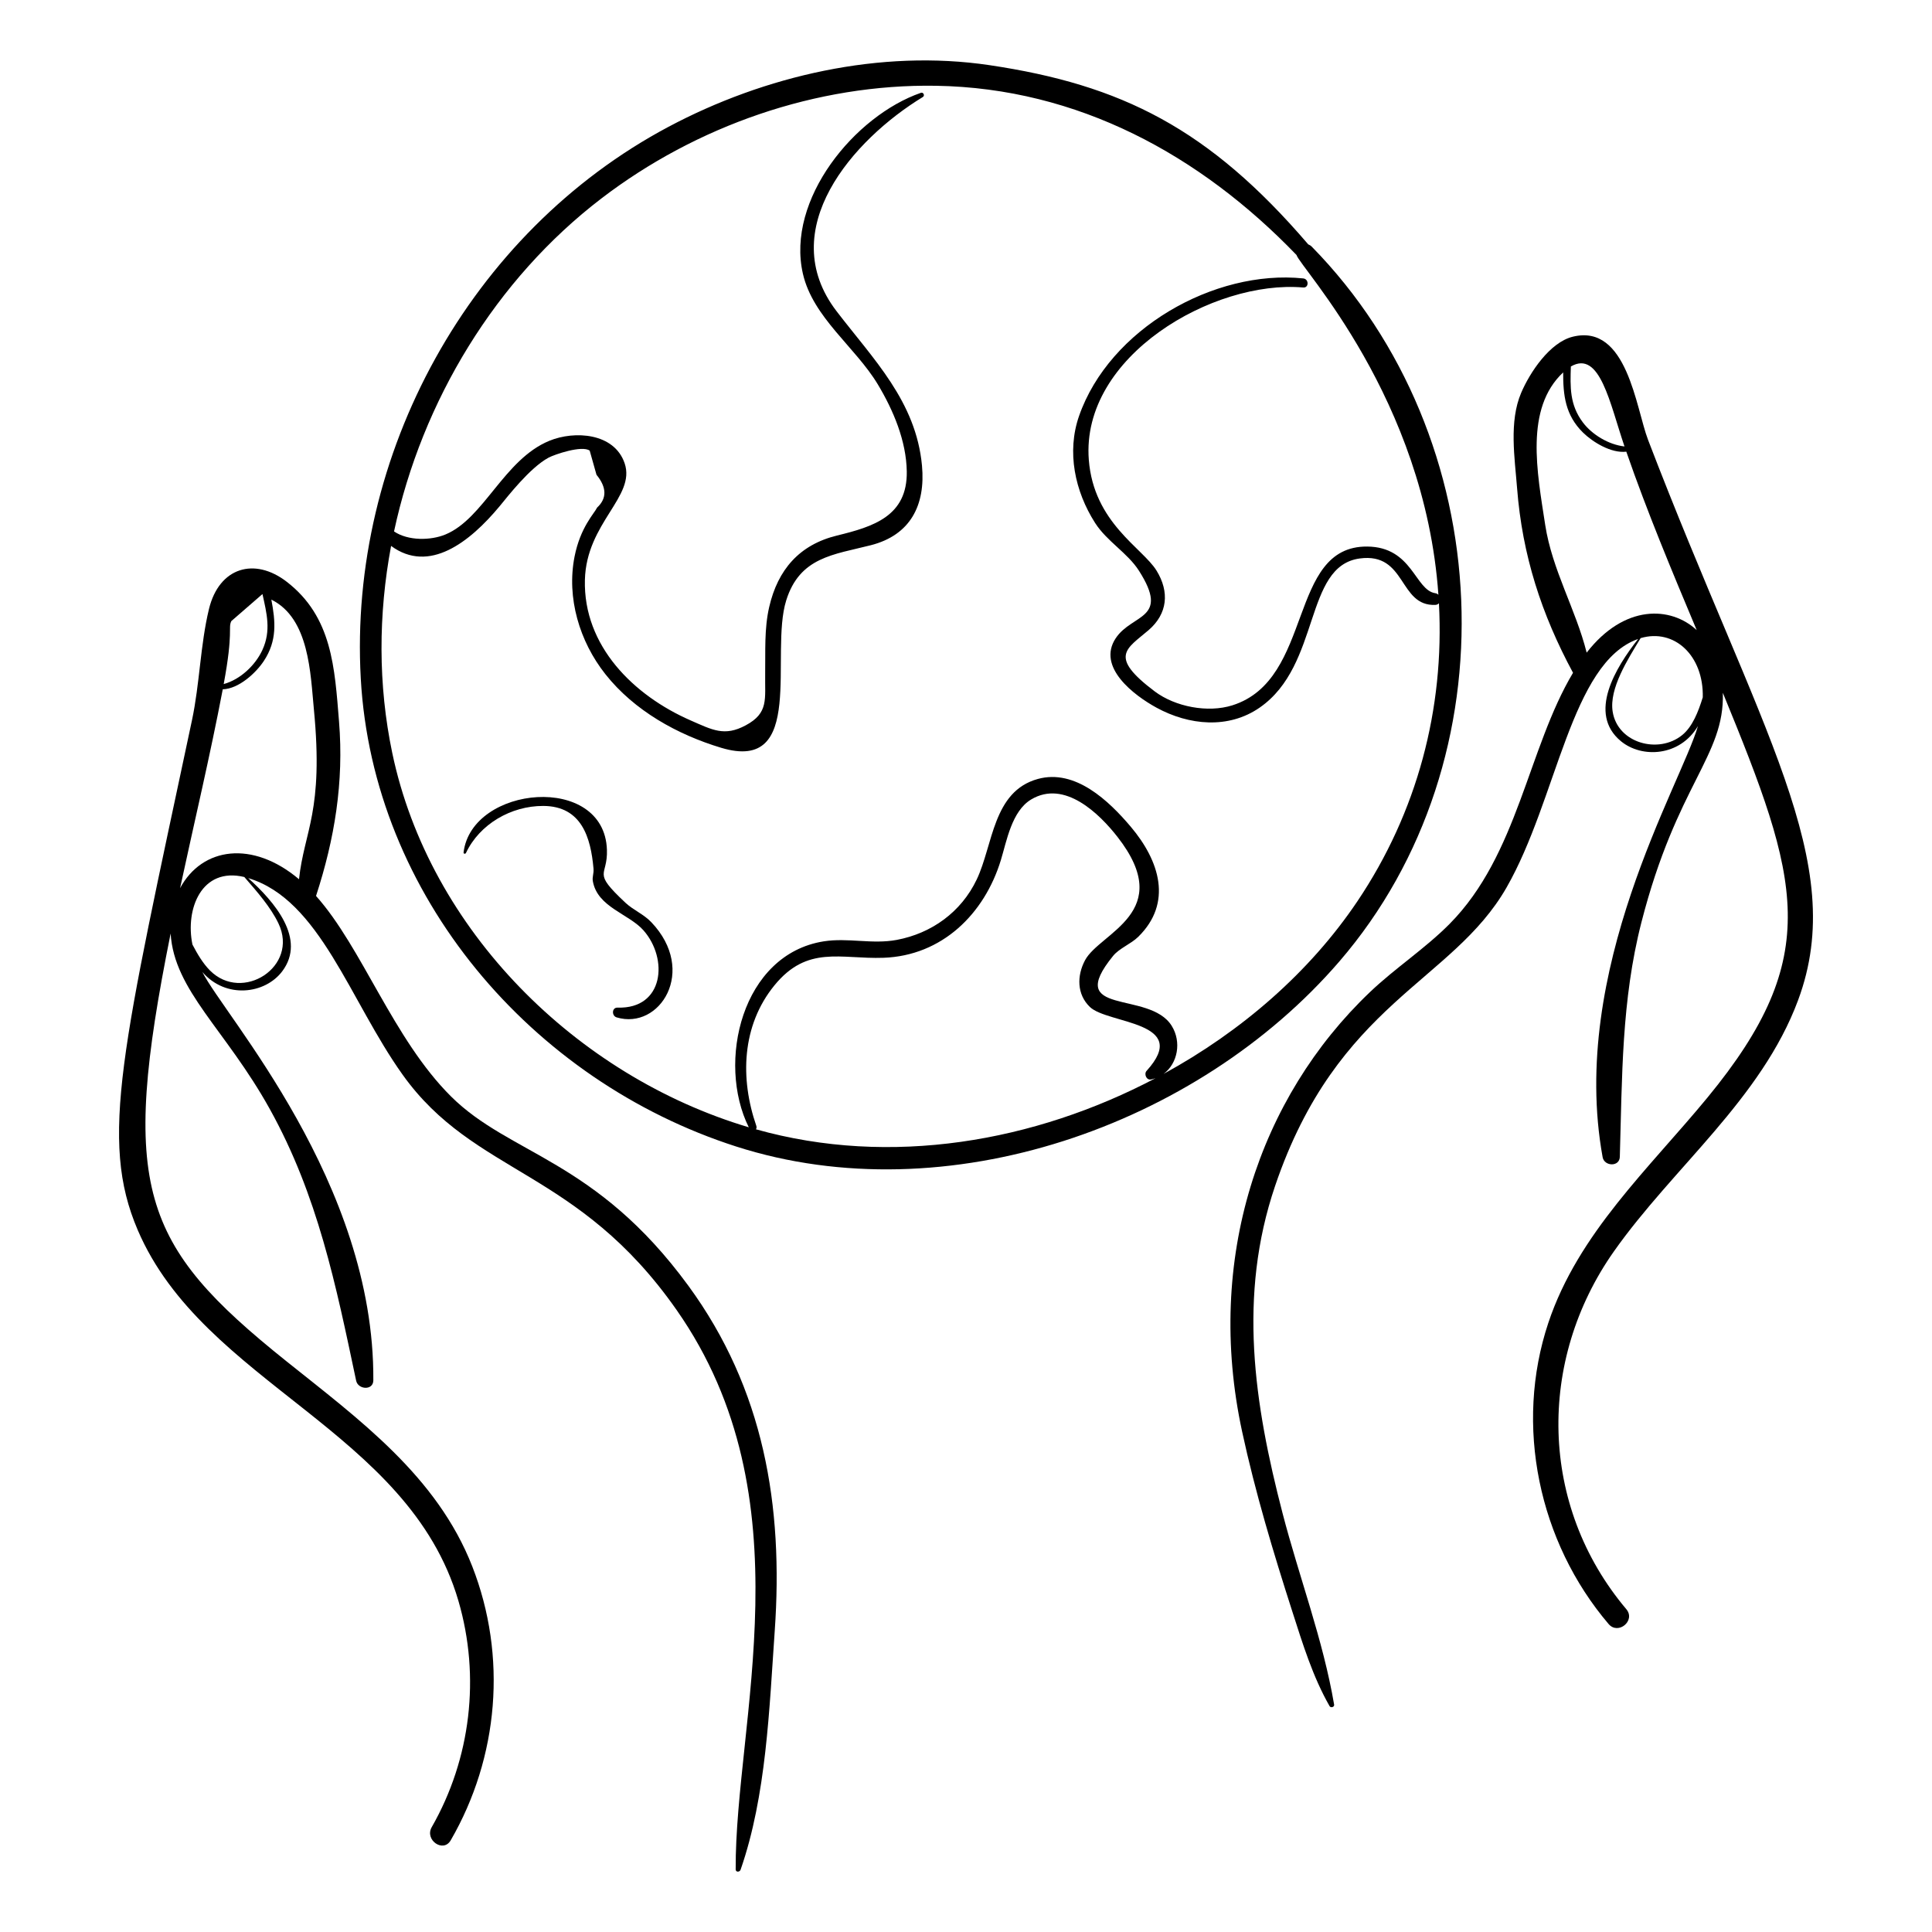
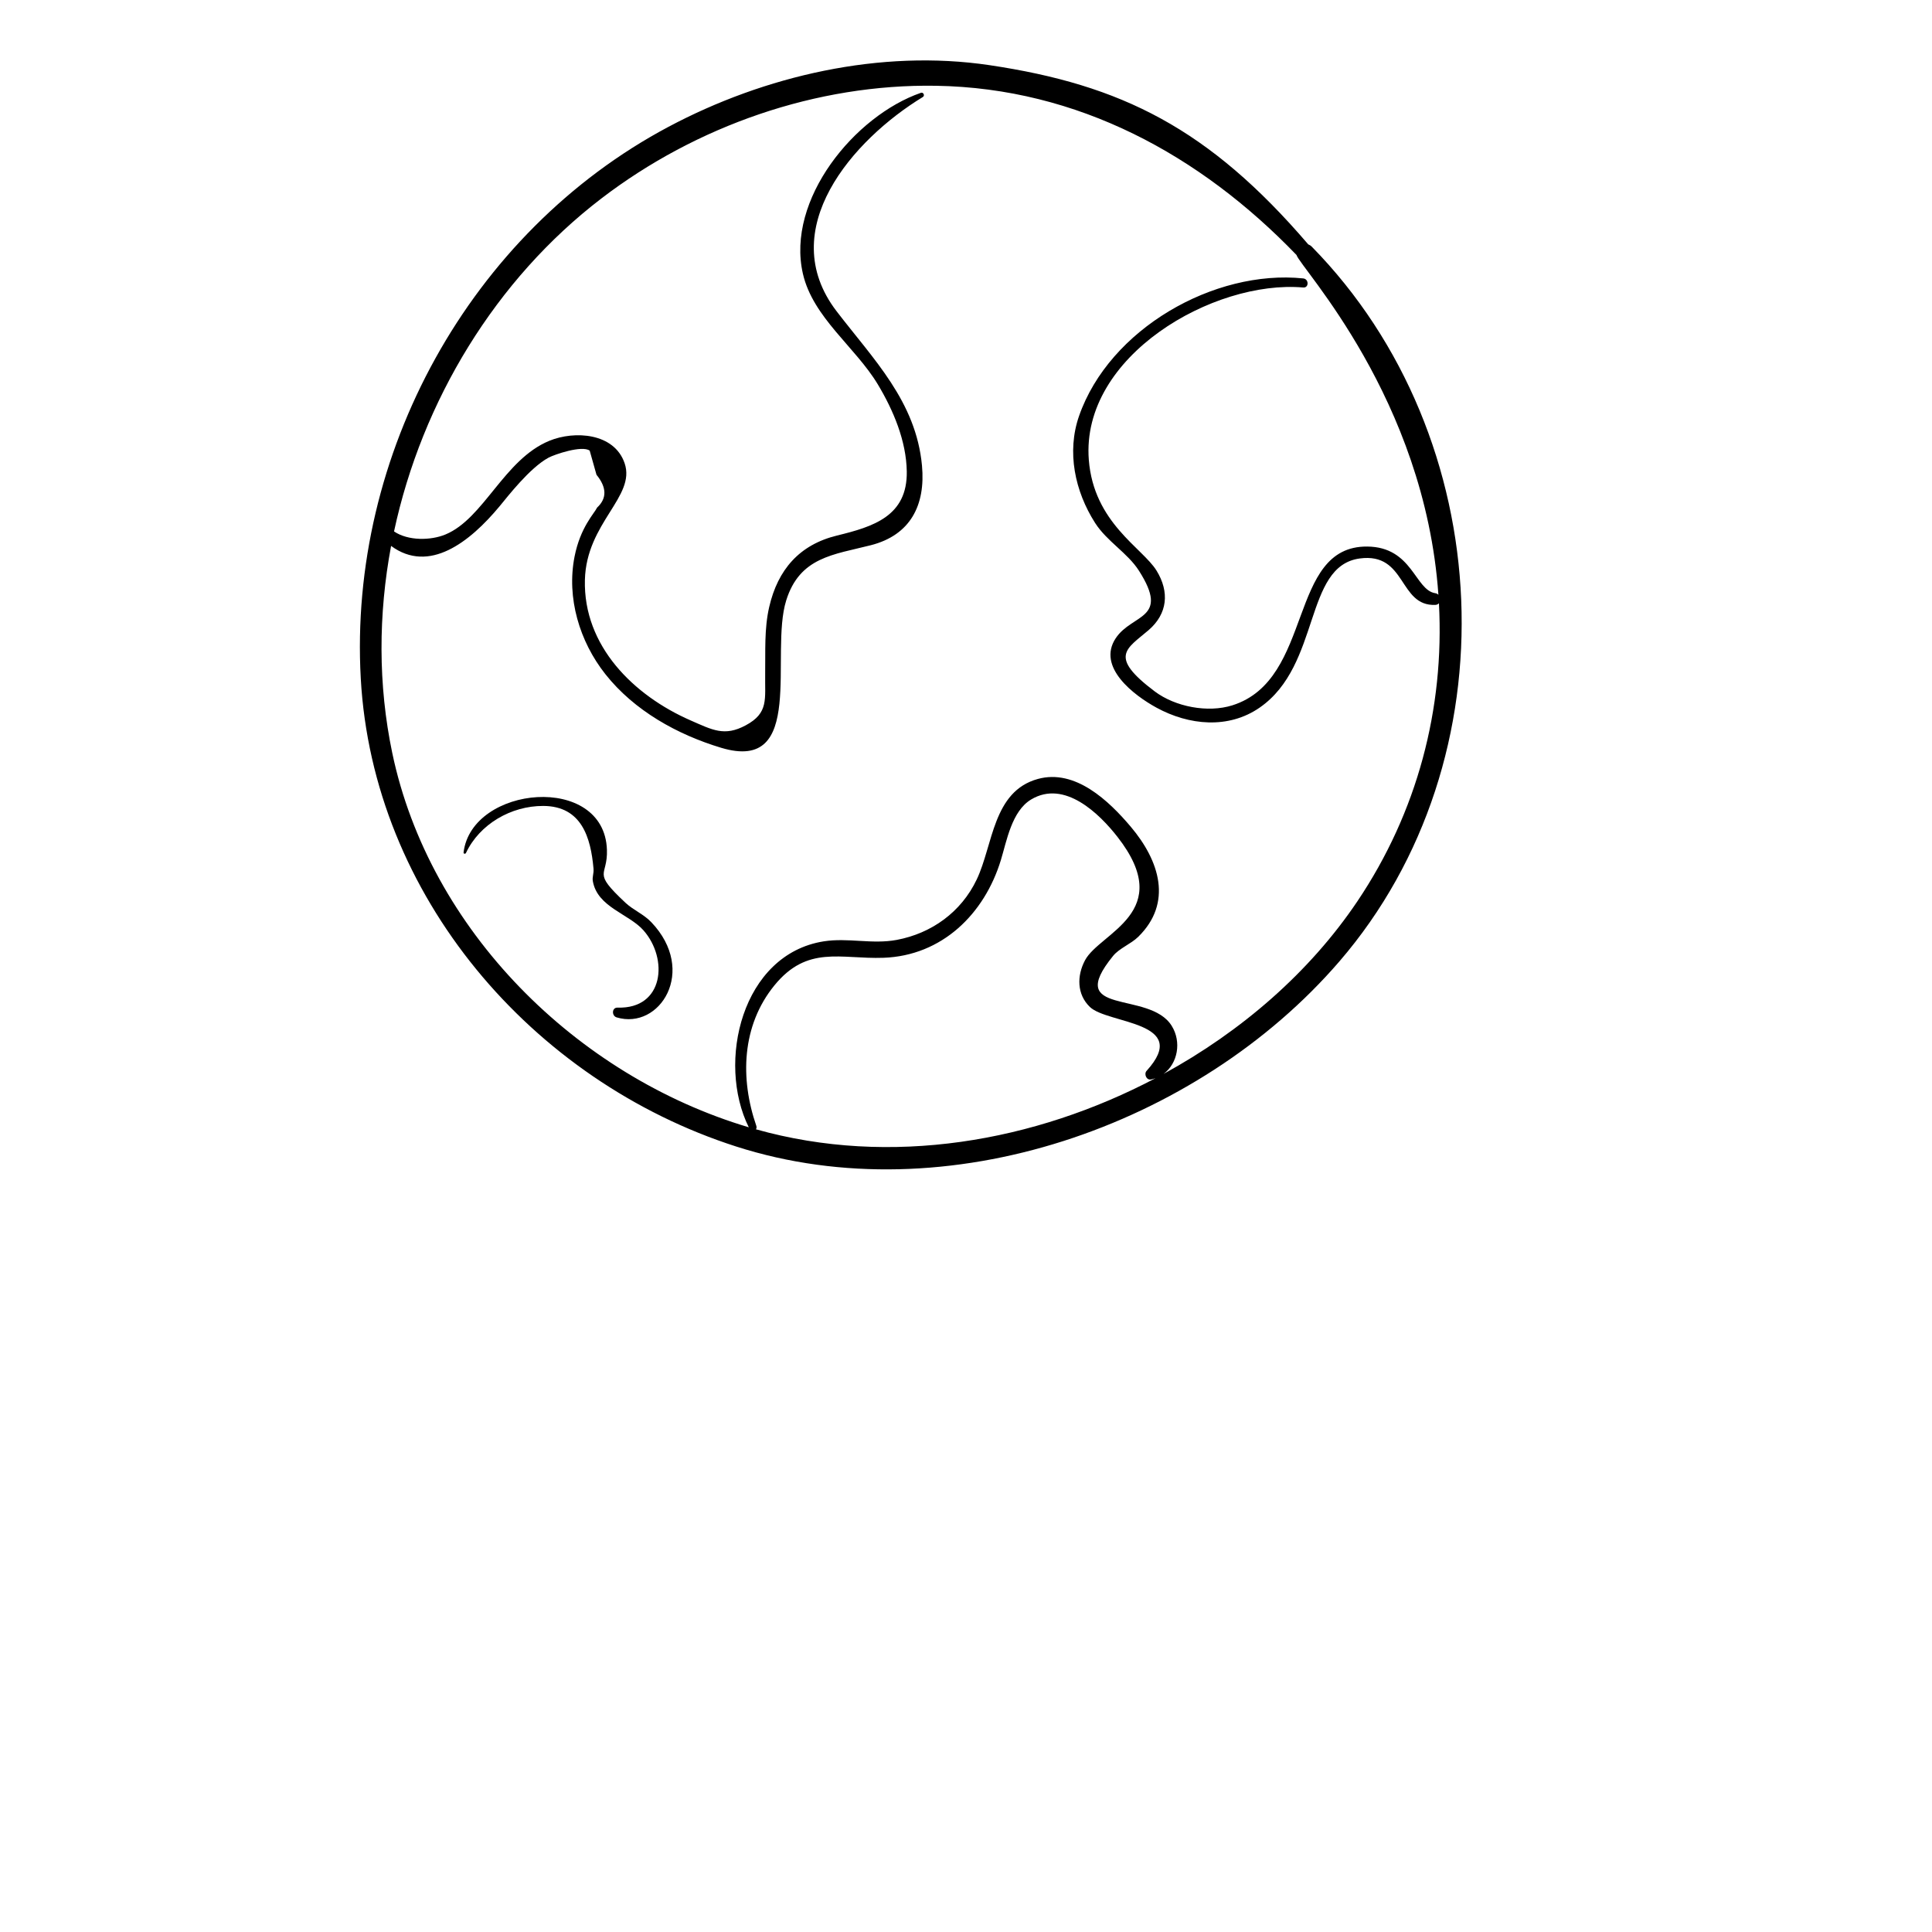
<svg xmlns="http://www.w3.org/2000/svg" fill="#000000" width="800px" height="800px" version="1.1" viewBox="144 144 512 512">
  <g>
-     <path d="m507.05 406.92c-29.32 27.918-43.758 70.707-33.879 116.45 3.492 16.172 8.281 32.059 13.34 47.801 2.738 8.516 5.387 17.176 9.844 24.977 0.309 0.543 1.312 0.246 1.203-0.398-2.934-17.234-9.289-33.852-13.676-50.766-7.527-29.02-11.859-57.539-1.965-86.707 16.508-48.66 46.898-53.863 61.344-79.094 13.438-23.477 17.023-59.602 34.859-65.844-5.91 7.504-13.477 19.738-4.551 27.094 5.543 4.566 15.621 4.066 20.406-4.016-4.621 15.703-34.266 64.703-25.262 114.25 0.445 2.453 4.473 2.629 4.555-0.086 0.633-21.164 0.41-41.41 5.723-62.145 9.387-36.633 22.094-44.055 21.578-60.836 20.363 49.637 26.879 69.68-4.09 107.29-15.48 18.797-34.227 35.945-42.145 59.648-9.098 27.238-2.539 58.117 15.957 79.84 2.559 3.004 7.242-0.91 4.699-3.926-23.109-27.391-23.707-65.859-3.269-94.844 15.715-22.289 39.07-40.387 48.785-66.527 13.617-36.633-10.016-70.918-39.754-148.51-3.223-8.41-5.551-30.891-19.953-27.336-6.117 1.508-11.387 9.508-13.676 14.875-3.258 7.648-1.703 17.238-1.078 25.297 1.379 17.746 6.465 33.391 14.82 48.891-11.973 20.074-14.57 48.227-32.695 66.535-6.531 6.586-14.406 11.688-21.121 18.086zm82.773-68.137c-6.277 5.133-17.137 2.191-18.453-6.207-0.961-6.148 4.047-13.895 7.414-19.469 8.898-2.625 16.727 4.594 16.469 15.688-1.195 3.867-2.734 7.781-5.43 9.988zm-29.527-97.66c7.719-4.481 10.332 9.84 14.215 21.191-4.242-0.469-8.617-3.156-11.035-6.375-3.519-4.68-3.363-9.387-3.18-14.816zm-6.801 41.973c-2.148-14-5.457-30.84 4.762-40.406-0.016 5.981 0.531 11.316 5.273 15.961 2.559 2.504 7.438 5.527 11.461 5.051 5.519 15.945 12.082 31.621 18.652 47.277-6.856-6.34-19.148-6.906-29.16 5.977-2.856-11.418-9.156-21.922-10.988-33.859z" />
-     <path d="m233.85 335.25c-1.16-14.281-1.793-27.742-13.852-37.066-8.52-6.59-17.938-3.856-20.621 7.223-2.289 9.461-2.445 19.789-4.496 29.441-18.52 87.09-24.648 111.13-14.383 135.12 17.457 40.789 71.77 53.039 84.988 98.277 5.867 20.086 3.305 41.832-7.074 59.969-1.941 3.391 3.055 6.906 5.031 3.488 12.742-22.023 15.012-48.781 5.715-72.582-9.348-23.926-29.93-38.902-49.281-54.395-38.598-30.898-44.219-45.926-30.66-113.34 0.941 15.141 14.559 25.426 26.242 46.453 12.777 22.992 17.555 46.684 22.922 72.055 0.504 2.391 4.535 2.672 4.555-0.082 0.355-52.422-39.395-96.484-45.316-108.23 6.207 7.215 16.621 5.863 21.168-0.168 6.481-8.594-2.078-18.465-9.008-24.703 19.016 5.707 26.871 32.43 40.922 52.102 19.055 26.68 46.422 24.887 72.648 62.406 34.922 49.953 15.402 109.2 15.613 148.19 0.004 0.801 1.07 0.746 1.297 0.102 6.848-19.66 7.606-42.695 9.051-63.281 2.324-33.137-2.848-64.113-22.895-91.504-24.535-33.523-47.262-34.605-62.906-50.172-15.34-15.266-23.523-39.418-35.758-53.117 4.938-15.156 7.402-30.125 6.098-46.176zm-28.547-26.652c2.75-2.387 5.504-4.777 8.254-7.168 1.121 5.121 2.344 9.664-0.012 14.805-1.84 4.016-5.809 7.824-10.262 9.051 2.613-14.023 1.113-14.801 2.019-16.688zm12.496 80.129c5.484 11.48-9.621 21.086-18.172 12.445-1.863-1.883-3.309-4.336-4.629-6.859-1.945-9.398 2.406-20.617 13.75-17.895 3.305 3.801 6.965 7.941 9.051 12.309zm5.441-11.719c-12.312-10.391-25.66-8.516-31.516 2.359 3.793-17.613 7.973-35.164 11.309-52.691 4.277-0.137 8.801-4.356 10.875-7.492 3.582-5.414 3.094-10.523 2.004-16.281 0.008 0.008 0.016 0.012 0.027 0.02 10.051 4.977 10.332 19.613 11.246 29.078 2.625 27.148-2.551 32.074-3.945 45.008z" />
    <path d="m490.69 208.75c-26.359-30.742-49.527-42.281-84.473-47.484-28.832-4.293-59.551 2.766-85.094 16.359-52.652 28.023-84.816 86.832-81.516 146.16 3.199 57.547 45.25 106.64 99.48 124.05 55.707 17.883 122.2-5.371 159.86-49.043 46.281-53.672 42.25-138.88-7.301-189.41-0.301-0.301-0.625-0.5-0.957-0.625zm-41.695 221.32c0.438-0.082 0.852-0.203 1.25-0.344-32.051 16.887-70.211 23.59-105.91 13.551 0.152-0.246 0.223-0.555 0.102-0.906-4.336-12.508-3.898-26.551 4.773-37.211 8.762-10.773 17.578-6.941 28.898-7.336 15.57-0.543 26.773-11.641 31.125-25.859 1.559-5.094 2.879-13 8.031-16.094 8.875-5.328 18.125 3.828 22.879 9.91 15.641 20.012-4.664 25.348-8.586 32.676-2.195 4.102-2.203 9.059 1.285 12.406 4.742 4.551 26.98 3.781 15.016 16.926-0.734 0.809-0.062 2.508 1.141 2.281zm1.496-134.86c-3.719-6.027-16.641-12.652-17.945-29.352-2.144-27.5 33.086-47.754 56.816-45.668 1.551 0.137 1.535-2.25 0.016-2.406-23.609-2.434-51.379 13.398-59.414 36.449-3.324 9.539-1.102 19.965 4.242 28.34 3.125 4.898 8.605 7.941 11.625 12.668 8.312 13.02-1.801 11.332-6.152 17.898-5.09 7.68 4.91 15.188 10.832 18.414 8.559 4.664 19.031 5.723 27.336-0.043 16.246-11.277 11.656-37.508 26.496-39.508 12.445-1.68 10.266 12.73 20.051 12.301 0.418-0.02 0.723-0.191 0.941-0.43 1.488 27.984-5.738 55.383-21.621 78.992-12.633 18.777-30.695 34.457-51.352 45.73 3.727-2.754 4.828-8.453 2.144-12.75-5.965-9.551-28.73-2.301-15.516-18.527 1.637-2.012 4.719-3.156 6.625-5.019 9.227-9.02 5.672-20.172-1.926-29.176-5.824-6.898-14.734-15.414-24.645-12.688-11.953 3.285-11.836 17.469-16.203 26.645-4.106 8.625-11.953 14.273-21.211 16.008-6.512 1.219-12.898-0.641-19.348 0.383-21.695 3.449-28.395 32.043-19.844 49.277-45.703-13.602-84.645-52.254-94.484-99.207-3.785-18.07-3.703-36.75-0.309-54.863 10.055 7.414 20.84-0.969 28.789-10.551 2.113-2.547 7.941-10.113 12.902-12.82 1.57-0.855 8.906-3.363 10.941-1.879 0.602 2.129 1.199 4.262 1.801 6.391 2.738 3.359 2.793 6.258 0.168 8.695-0.777 1.602-4.449 5.223-5.981 12.992-2.156 10.941 1.324 22.516 8.176 31.168 7.644 9.656 19.043 16.004 30.703 19.508 22.566 6.773 12.777-24.82 17.203-39.035 3.59-11.531 12.539-12.133 22.43-14.656 10.512-2.684 14.535-10.645 13.559-21.109-1.586-17.016-12.879-28.156-22.652-40.926-16.527-21.602 4.305-45.434 22.883-56.746 0.598-0.363 0.145-1.344-0.523-1.109-17.551 6.086-35.77 28.277-31.266 47.941 2.66 11.613 13.922 19.453 19.852 29.324 4.113 6.848 7.543 14.961 7.676 23.066 0.195 11.887-8.922 14.656-18.484 16.992-9.992 2.441-15.688 9.055-17.969 18.914-1.348 5.82-0.98 11.82-1.074 17.738-0.109 6.719 0.996 10.336-5.137 13.637-5.652 3.043-8.82 1.238-14.586-1.277-15.109-6.598-28.504-19.73-28.051-37.273 0.391-15.164 13.551-22.043 10.527-30.895-2.758-8.066-13.273-8.691-19.941-5.953-12.023 4.934-17.348 20.613-27.551 24.836-3.894 1.609-9.863 1.719-13.617-0.812 7.418-34.609 26.953-66.82 54.961-88.25 25.129-19.23 56.969-30.383 88.707-29.855 37.547 0.625 69.98 18.336 95.496 44.844 0.992 3.356 33.961 37.926 37.605 90.051-0.211-0.203-0.465-0.367-0.797-0.414-5.441-0.789-6.035-12.273-18.074-12.371-21.145-0.172-14.008 35.203-35.719 42.074-6.519 2.062-15.16 0.398-20.59-3.688-12.375-9.316-7.465-11.227-1.605-16.25 5.004-4.32 5.578-10.102 2.082-15.77z" />
    <path d="m309.74 383.23c-9.055-8.488-4.648-6.691-4.898-14.031-0.691-20.383-35.859-17.07-37.992 0.715-0.047 0.395 0.488 0.441 0.637 0.129 3.606-7.644 11.973-12.492 20.48-12.461 10.184 0.039 12.59 8.391 13.316 16.582 0.125 1.391-0.379 2.176-0.176 3.348 1.199 6.91 9.547 8.645 13.43 13.051 6.621 7.516 5.434 20.859-6.871 20.465-1.559-0.051-1.602 2.184-0.246 2.59 11.438 3.43 21.449-12.344 9.195-25.215-2.062-2.164-4.777-3.211-6.875-5.172z" />
  </g>
</svg>